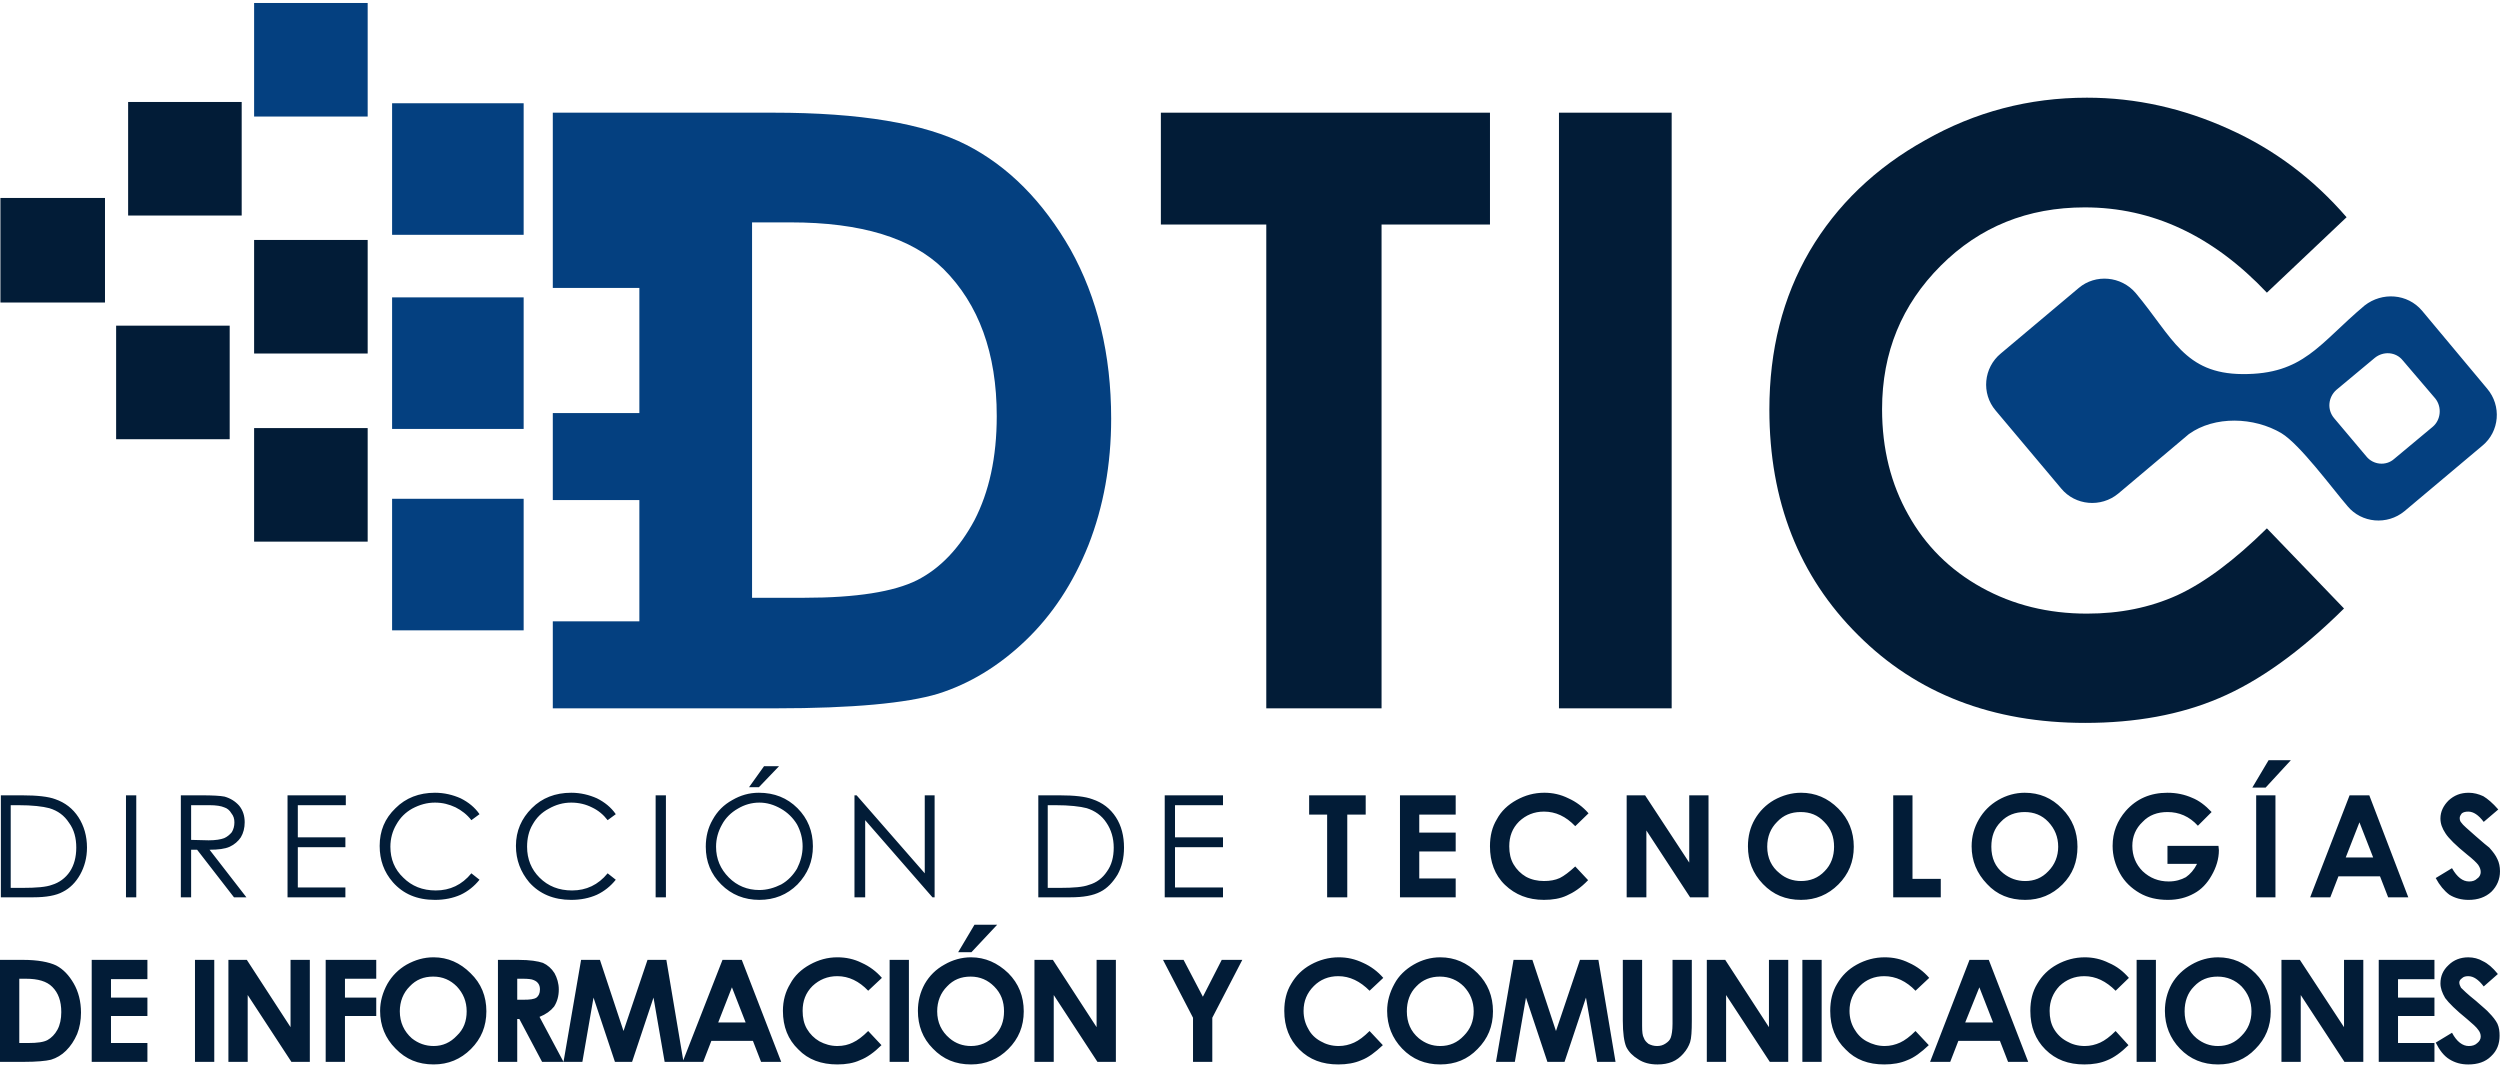
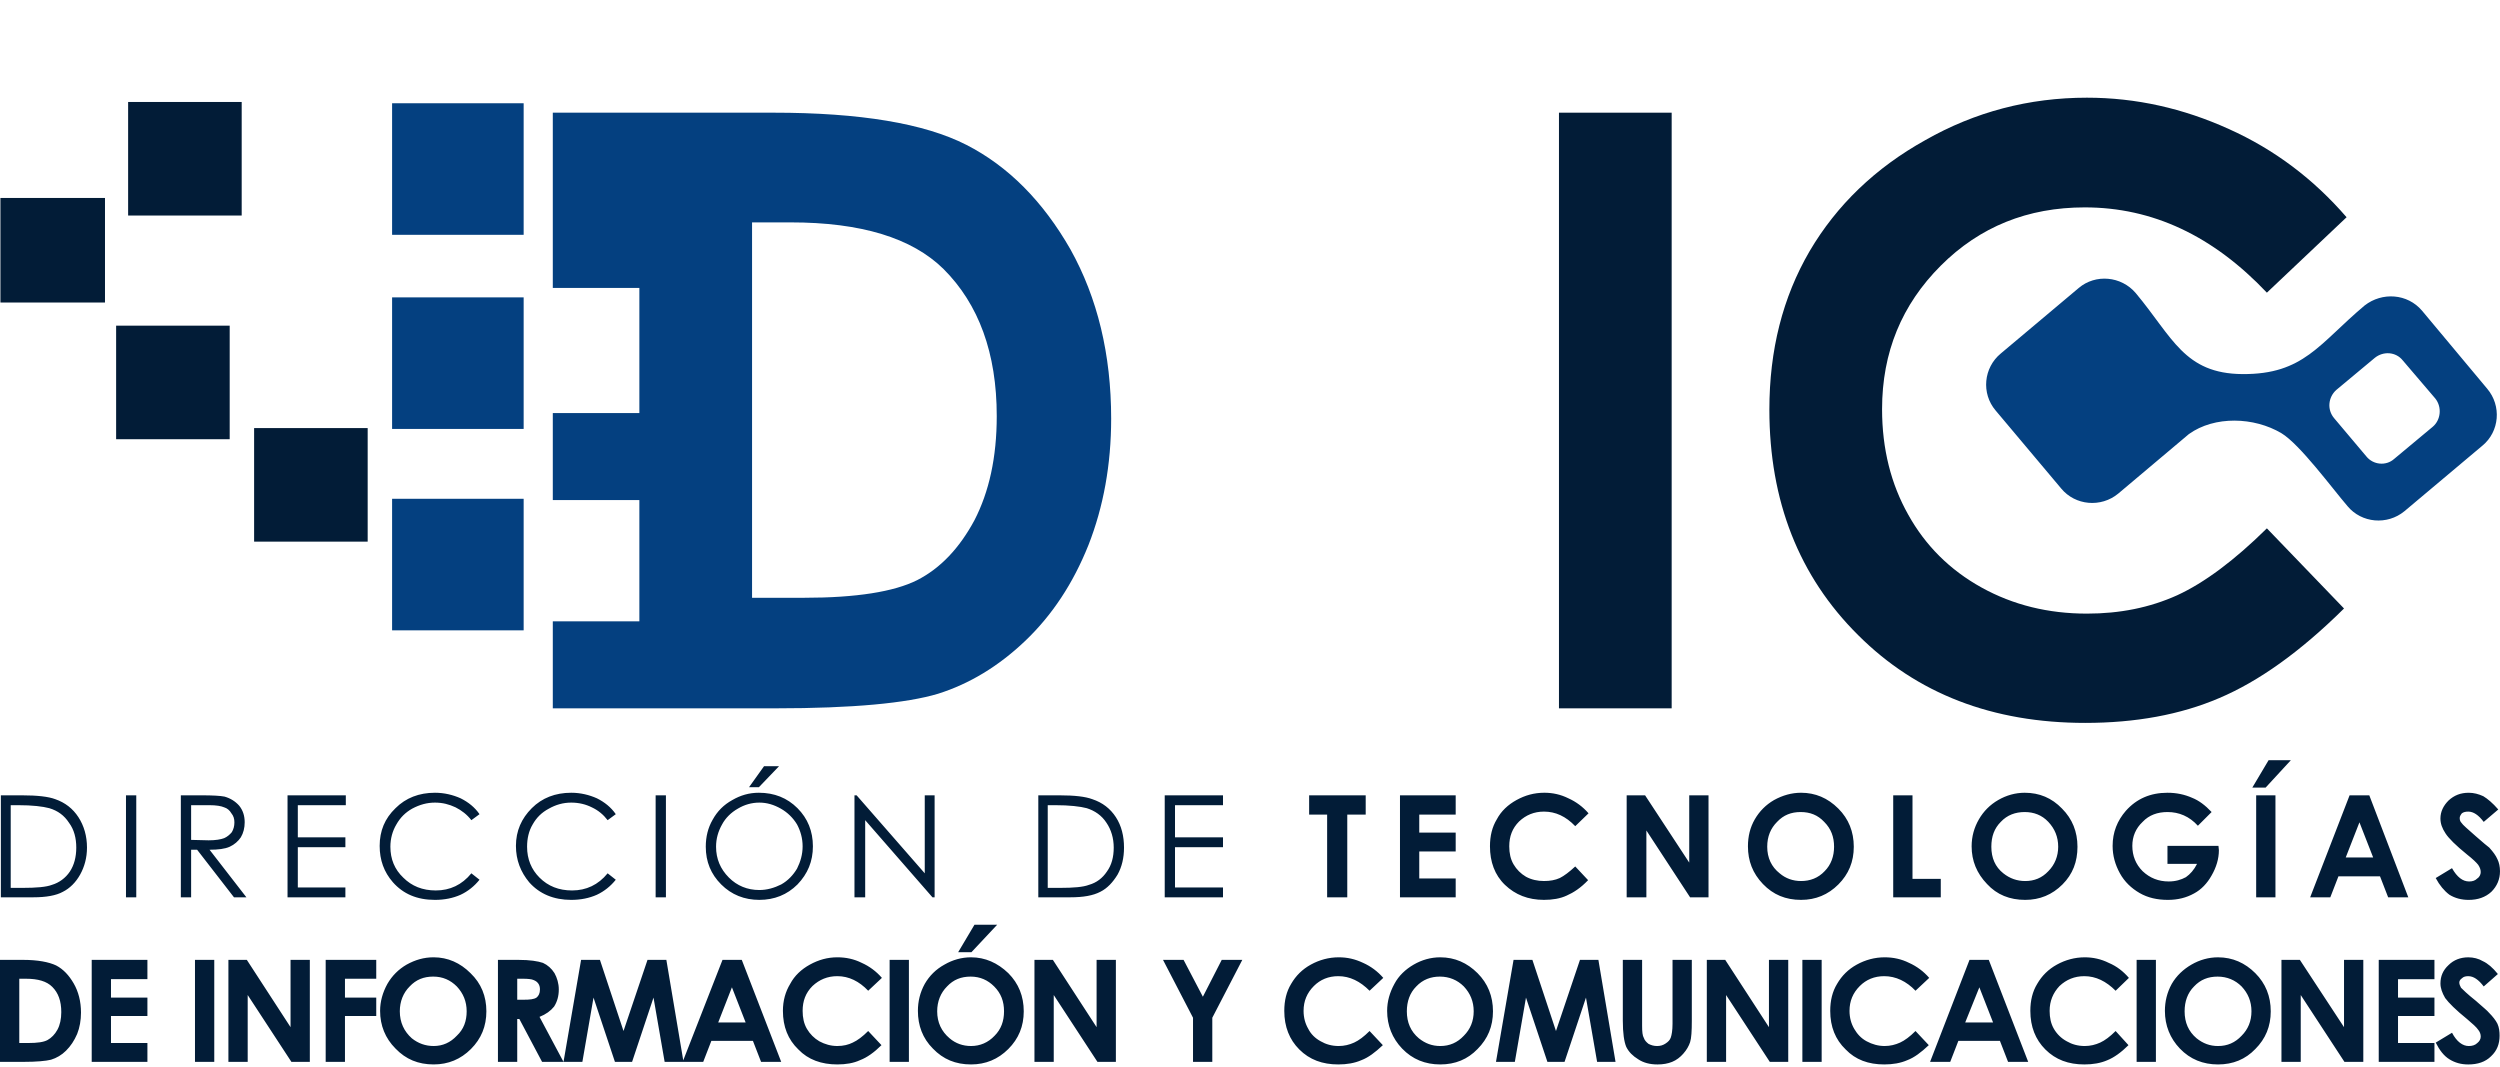
<svg xmlns="http://www.w3.org/2000/svg" xml:space="preserve" width="178px" height="76px" version="1.1" style="shape-rendering:geometricPrecision; text-rendering:geometricPrecision; image-rendering:optimizeQuality; fill-rule:evenodd; clip-rule:evenodd" viewBox="0 0 5834 2477">
  <defs>
    <style type="text/css">
   
    .fil1 {fill:#021C37}
    .fil3 {fill:#044080}
    .fil0 {fill:#021C37;fill-rule:nonzero}
    .fil2 {fill:#044080;fill-rule:nonzero}
   
  </style>
  </defs>
  <g id="Capa_x0020_1">
    <g id="_2543046388864">
      <path class="fil0" d="M0 2233l54 0c34,0 60,5 77,13 17,9 30,23 41,42 11,19 17,42 17,68 0,18 -3,35 -9,50 -7,16 -15,28 -26,39 -10,10 -22,17 -35,21 -12,3 -34,5 -64,5l-55 0 0 -238zm45 44l0 150 21 0c21,0 36,-2 45,-7 9,-5 17,-13 23,-24 6,-11 9,-25 9,-41 0,-26 -7,-45 -21,-59 -13,-13 -33,-19 -62,-19l-15 0zm169 -44l130 0 0 45 -85 0 0 43 85 0 0 43 -85 0 0 63 85 0 0 44 -130 0 0 -238zm241 0l45 0 0 238 -45 0 0 -238zm78 0l43 0 102 157 0 -157 45 0 0 238 -43 0 -102 -156 0 156 -45 0 0 -238zm227 0l118 0 0 44 -73 0 0 44 73 0 0 43 -73 0 0 107 -45 0 0 -238zm252 -6c33,0 62,13 86,37 25,24 37,54 37,89 0,35 -12,64 -36,88 -24,24 -53,36 -87,36 -36,0 -65,-12 -89,-37 -24,-24 -36,-54 -36,-88 0,-22 6,-43 17,-63 11,-19 26,-34 45,-45 20,-11 40,-17 63,-17zm-1 45c-22,0 -40,7 -55,23 -15,15 -23,35 -23,58 0,26 10,47 28,63 15,12 32,18 51,18 21,0 39,-8 54,-24 16,-15 23,-34 23,-57 0,-23 -8,-42 -23,-58 -15,-15 -33,-23 -55,-23zm151 -39l48 0c27,0 45,3 57,7 11,5 20,13 27,24 6,11 10,24 10,38 0,16 -4,29 -11,40 -8,10 -19,18 -34,24l56 105 -50 0 -53 -100 -5 0 0 100 -45 0 0 -238zm45 93l15 0c14,0 24,-1 30,-5 5,-4 8,-10 8,-19 0,-5 -1,-10 -4,-14 -3,-4 -6,-6 -11,-8 -4,-2 -13,-3 -25,-3l-13 0 0 49zm149 -93l44 0 55 166 56 -166 44 0 40 238 -44 0 -26 -150 -50 150 -40 0 -50 -150 -26 150 -44 0 41 -238zm330 0l45 0 92 238 -47 0 -19 -49 -97 0 -19 49 -48 0 93 -238zm22 64l-32 82 64 0 -32 -82zm350 -22l-32 30c-21,-22 -45,-34 -72,-34 -23,0 -42,8 -58,23 -16,16 -23,35 -23,58 0,16 3,30 10,42 7,12 17,22 29,29 13,7 27,11 42,11 14,0 26,-3 36,-8 11,-5 23,-14 36,-27l31 33c-17,17 -34,29 -50,35 -15,7 -33,10 -53,10 -37,0 -68,-11 -91,-35 -24,-23 -36,-53 -36,-90 0,-24 6,-45 17,-63 10,-19 26,-34 46,-45 20,-11 41,-17 64,-17 20,0 39,4 57,13 18,8 34,20 47,35zm18 -42l45 0 0 238 -45 0 0 -238zm190 -6c33,0 62,13 87,37 24,24 36,54 36,89 0,35 -12,64 -36,88 -24,24 -53,36 -87,36 -36,0 -65,-12 -89,-37 -24,-24 -35,-54 -35,-88 0,-22 5,-43 16,-63 11,-19 26,-34 46,-45 19,-11 40,-17 62,-17zm-1 45c-22,0 -40,7 -55,23 -15,15 -23,35 -23,58 0,26 10,47 29,63 14,12 31,18 50,18 21,0 40,-8 55,-24 15,-15 22,-34 22,-57 0,-23 -7,-42 -23,-58 -15,-15 -33,-23 -55,-23zm9 -121l53 0 -60 64 -31 0 38 -64zm140 82l43 0 102 157 0 -157 45 0 0 238 -43 0 -102 -156 0 156 -45 0 0 -238zm300 0l48 0 45 86 44 -86 48 0 -70 135 0 103 -45 0 0 -103 -70 -135zm514 42l-32 30c-22,-22 -46,-34 -73,-34 -23,0 -42,8 -57,23 -16,16 -24,35 -24,58 0,16 4,30 11,42 6,12 16,22 29,29 12,7 26,11 42,11 13,0 25,-3 36,-8 11,-5 23,-14 36,-27l31 33c-18,17 -34,29 -50,35 -16,7 -34,10 -54,10 -37,0 -67,-11 -91,-35 -23,-23 -35,-53 -35,-90 0,-24 5,-45 16,-63 11,-19 26,-34 46,-45 20,-11 42,-17 65,-17 20,0 38,4 57,13 18,8 34,20 47,35zm133 -48c34,0 63,13 87,37 24,24 36,54 36,89 0,35 -12,64 -36,88 -23,24 -52,36 -87,36 -35,0 -65,-12 -89,-37 -23,-24 -35,-54 -35,-88 0,-22 6,-43 17,-63 10,-19 26,-34 45,-45 19,-11 40,-17 62,-17zm-1 45c-21,0 -40,7 -55,23 -15,15 -22,35 -22,58 0,26 9,47 28,63 15,12 31,18 50,18 22,0 40,-8 55,-24 15,-15 23,-34 23,-57 0,-23 -8,-42 -23,-58 -15,-15 -34,-23 -56,-23zm172 -39l44 0 55 166 56 -166 43 0 40 238 -43 0 -26 -150 -50 150 -40 0 -50 -150 -26 150 -44 0 41 -238zm255 0l45 0 0 154c0,14 1,23 4,28 2,6 6,10 11,14 6,3 12,5 20,5 8,0 14,-2 20,-6 6,-4 10,-8 12,-14 2,-6 4,-16 4,-32l0 -149 45 0 0 142c0,24 -1,41 -4,50 -3,9 -8,18 -16,27 -7,8 -16,15 -26,19 -10,4 -21,6 -34,6 -18,0 -33,-4 -45,-12 -13,-8 -22,-17 -28,-29 -5,-12 -8,-32 -8,-61l0 -142zm196 0l43 0 102 157 0 -157 45 0 0 238 -43 0 -102 -156 0 156 -45 0 0 -238zm223 0l45 0 0 238 -45 0 0 -238zm296 42l-32 30c-21,-22 -46,-34 -73,-34 -23,0 -42,8 -57,23 -16,16 -24,35 -24,58 0,16 4,30 11,42 7,12 16,22 29,29 13,7 27,11 42,11 13,0 25,-3 36,-8 11,-5 23,-14 36,-27l31 33c-18,17 -34,29 -50,35 -16,7 -34,10 -54,10 -37,0 -67,-11 -90,-35 -24,-23 -36,-53 -36,-90 0,-24 5,-45 16,-63 11,-19 26,-34 46,-45 20,-11 42,-17 65,-17 20,0 39,4 57,13 18,8 34,20 47,35zm94 -42l45 0 92 238 -47 0 -19 -49 -97 0 -19 49 -47 0 92 -238zm23 64l-33 82 65 0 -32 -82zm349 -22l-31 30c-22,-22 -46,-34 -73,-34 -23,0 -42,8 -58,23 -15,16 -23,35 -23,58 0,16 3,30 10,42 7,12 17,22 30,29 12,7 26,11 42,11 13,0 25,-3 36,-8 11,-5 23,-14 36,-27l30 33c-17,17 -34,29 -49,35 -16,7 -34,10 -54,10 -37,0 -67,-11 -91,-35 -23,-23 -35,-53 -35,-90 0,-24 5,-45 16,-63 11,-19 26,-34 46,-45 20,-11 42,-17 65,-17 19,0 38,4 56,13 19,8 34,20 47,35zm18 -42l45 0 0 238 -45 0 0 -238zm190 -6c34,0 63,13 87,37 24,24 36,54 36,89 0,35 -12,64 -36,88 -23,24 -52,36 -87,36 -35,0 -65,-12 -89,-37 -23,-24 -35,-54 -35,-88 0,-22 5,-43 16,-63 11,-19 27,-34 46,-45 19,-11 40,-17 62,-17zm-1 45c-22,0 -40,7 -55,23 -15,15 -22,35 -22,58 0,26 9,47 28,63 15,12 31,18 50,18 22,0 40,-8 55,-24 15,-15 23,-34 23,-57 0,-23 -8,-42 -23,-58 -15,-15 -34,-23 -56,-23zm149 -39l43 0 103 157 0 -157 45 0 0 238 -44 0 -102 -156 0 156 -45 0 0 -238zm227 0l130 0 0 45 -85 0 0 43 85 0 0 43 -85 0 0 63 85 0 0 44 -130 0 0 -238zm278 33l-33 29c-12,-16 -24,-24 -36,-24 -6,0 -11,1 -15,5 -4,3 -6,6 -6,10 0,4 2,8 4,12 4,4 15,15 34,30 17,15 28,24 31,28 9,9 16,18 20,26 4,9 5,18 5,28 0,19 -6,35 -20,48 -13,13 -31,19 -53,19 -17,0 -31,-4 -44,-12 -13,-8 -23,-21 -32,-39l38 -23c11,21 25,31 39,31 8,0 15,-2 20,-7 5,-4 8,-9 8,-15 0,-6 -2,-11 -6,-16 -4,-6 -13,-14 -26,-25 -26,-21 -43,-38 -51,-49 -7,-12 -11,-23 -11,-34 0,-17 6,-31 19,-43 12,-12 28,-18 46,-18 12,0 24,3 34,9 11,5 23,15 35,30z" />
      <rect class="fil1" x="1" y="455" width="244" height="244" />
      <path class="fil0" d="M5476 500l-186 176c-126,-133 -267,-199 -425,-199 -133,0 -245,45 -336,136 -91,91 -137,202 -137,335 0,93 21,175 61,246 40,72 97,129 171,170 74,41 156,61 246,61 77,0 147,-14 211,-43 63,-29 133,-81 209,-156l180 187c-102,101 -199,170 -291,209 -91,39 -196,58 -313,58 -216,0 -393,-68 -530,-205 -138,-137 -207,-313 -207,-526 0,-139 31,-262 94,-370 63,-107 153,-194 270,-259 116,-66 242,-99 377,-99 115,0 225,25 331,73 107,48 198,117 275,206z" />
      <polygon class="fil0" points="3638,256 3901,256 3901,1646 3638,1646 " />
-       <polygon class="fil0" points="2709,256 3477,256 3477,517 3224,517 3224,1646 2955,1646 2955,517 2709,517 " />
      <path class="fil2" d="M1492 256l313 0c202,0 352,25 450,75 98,50 179,132 243,244 63,113 95,245 95,395 0,107 -18,206 -53,295 -36,90 -85,164 -148,224 -62,59 -130,100 -203,123 -73,22 -199,34 -379,34l-318 0 -202 0 0 -203 202 0 0 -283 -202 0 0 -203 202 0 0 -292 -202 0 0 -409 202 0zm263 256l0 876 122 0c121,0 209,-14 263,-41 55,-28 99,-75 134,-140 34,-66 52,-146 52,-243 0,-147 -42,-261 -124,-343 -74,-73 -193,-109 -357,-109l-90 0z" />
-       <rect class="fil1" x="593" y="553" width="265" height="265" />
-       <rect class="fil3" x="593" width="265" height="265" />
      <rect class="fil1" x="593" y="992" width="265" height="265" />
      <rect class="fil1" x="271" y="753" width="265" height="265" />
      <rect class="fil1" x="299" y="231" width="265" height="265" />
      <rect class="fil3" x="915" y="1157" width="307" height="307" />
      <rect class="fil3" x="915" y="687" width="307" height="307" />
      <rect class="fil3" x="915" y="234" width="307" height="307" />
      <path class="fil3" d="M5518 706c41,-32 100,-28 134,12l152 182c34,40 29,100 -11,133l-182 153c-40,33 -100,28 -133,-12 -36,-42 -111,-144 -154,-170 -64,-38 -156,-41 -216,2l-165 139c-40,33 -100,28 -133,-12l-153 -182c-34,-40 -28,-100 12,-133l182 -153c39,-33 99,-28 133,12 86,103 113,188 249,189 143,1 179,-71 285,-160zm-66 197l90 -75c20,-16 49,-14 65,6l76 89c16,20 13,50 -6,66l-90 75c-19,17 -49,14 -65,-6l-75 -89c-17,-20 -14,-49 5,-66z" />
      <path class="fil0" d="M2 2087l0 -238 49 0c36,0 62,3 78,9 23,8 41,22 54,42 13,20 20,44 20,71 0,24 -6,45 -16,63 -10,18 -24,32 -40,40 -16,9 -40,13 -69,13l-76 0zm23 -22l27 0c33,0 56,-2 69,-7 17,-5 32,-16 42,-31 10,-15 15,-34 15,-56 0,-22 -5,-42 -17,-58 -11,-17 -26,-28 -46,-34 -15,-4 -39,-7 -73,-7l-17 0 0 193zm269 -216l24 0 0 238 -24 0 0 -238zm128 0l48 0c26,0 44,1 54,3 14,4 25,11 34,21 9,11 13,24 13,39 0,13 -3,25 -9,35 -6,9 -15,17 -26,22 -11,5 -27,7 -47,7l86 111 -29 0 -86 -111 -14 0 0 111 -24 0 0 -238zm24 23l0 81 41 1c16,0 28,-2 36,-5 7,-3 13,-8 18,-14 4,-7 6,-14 6,-23 0,-8 -2,-15 -7,-21 -4,-7 -10,-12 -17,-14 -7,-3 -18,-5 -35,-5l-42 0zm225 -23l136 0 0 23 -112 0 0 75 111 0 0 23 -111 0 0 94 111 0 0 23 -135 0 0 -238zm448 44l-19 14c-10,-13 -23,-23 -37,-30 -15,-7 -30,-11 -48,-11 -19,0 -36,5 -53,14 -16,9 -28,21 -37,37 -9,15 -14,33 -14,52 0,29 10,53 30,72 20,20 45,30 76,30 33,0 61,-13 83,-40l19 15c-12,15 -27,27 -44,35 -18,8 -38,12 -60,12 -42,0 -74,-14 -98,-41 -21,-24 -31,-52 -31,-85 0,-35 12,-64 37,-88 24,-24 55,-36 92,-36 22,0 42,5 60,13 18,9 33,21 44,37zm318 0l-19 14c-10,-13 -22,-23 -37,-30 -14,-7 -30,-11 -48,-11 -19,0 -36,5 -52,14 -17,9 -29,21 -38,37 -9,15 -13,33 -13,52 0,29 10,53 29,72 20,20 45,30 76,30 33,0 61,-13 83,-40l19 15c-12,15 -27,27 -44,35 -18,8 -38,12 -60,12 -41,0 -74,-14 -98,-41 -20,-24 -31,-52 -31,-85 0,-35 13,-64 37,-88 24,-24 55,-36 92,-36 22,0 42,5 60,13 18,9 33,21 44,37zm93 -44l24 0 0 238 -24 0 0 -238zm241 -6c36,0 66,12 90,36 24,24 36,54 36,89 0,35 -12,64 -36,89 -24,24 -54,36 -89,36 -35,0 -65,-12 -89,-36 -24,-24 -36,-53 -36,-88 0,-23 5,-44 16,-63 11,-20 26,-35 46,-46 19,-11 39,-17 62,-17zm1 23c-18,0 -35,5 -50,14 -16,9 -29,22 -37,37 -9,16 -14,33 -14,52 0,28 10,52 30,72 19,19 43,29 71,29 18,0 35,-5 51,-13 16,-9 28,-22 37,-37 8,-16 13,-33 13,-52 0,-19 -5,-36 -13,-51 -9,-15 -22,-28 -38,-37 -16,-9 -32,-14 -50,-14zm11 -85l35 0 -47 49 -23 0 35 -49zm211 306l0 -238 5 0 159 182 0 -182 23 0 0 238 -5 0 -157 -180 0 180 -25 0zm429 0l0 -238 49 0c36,0 61,3 77,9 24,8 42,22 55,42 13,20 19,44 19,71 0,24 -5,45 -15,63 -11,18 -24,32 -40,40 -17,9 -40,13 -70,13l-75 0zm22 -22l28 0c33,0 55,-2 68,-7 18,-5 32,-16 42,-31 11,-15 16,-34 16,-56 0,-22 -6,-42 -17,-58 -11,-17 -27,-28 -46,-34 -15,-4 -40,-7 -74,-7l-17 0 0 193zm273 -216l136 0 0 23 -112 0 0 75 112 0 0 23 -112 0 0 94 112 0 0 23 -136 0 0 -238zm337 0l132 0 0 45 -43 0 0 193 -47 0 0 -193 -42 0 0 -45zm212 0l130 0 0 45 -85 0 0 42 85 0 0 44 -85 0 0 63 85 0 0 44 -130 0 0 -238zm440 42l-31 30c-22,-23 -46,-34 -73,-34 -23,0 -42,8 -58,23 -16,16 -23,35 -23,58 0,16 3,30 10,42 7,12 17,22 29,29 13,7 27,10 42,10 14,0 26,-2 37,-7 10,-5 22,-14 36,-27l30 32c-17,18 -34,29 -50,36 -15,7 -33,10 -53,10 -37,0 -67,-12 -91,-35 -24,-23 -35,-54 -35,-90 0,-24 5,-45 16,-63 10,-19 26,-34 46,-45 20,-11 41,-17 65,-17 19,0 38,4 56,13 18,8 34,20 47,35zm89 -42l43 0 103 157 0 -157 45 0 0 238 -43 0 -102 -156 0 156 -46 0 0 -238zm407 -6c33,0 62,12 87,37 24,24 36,54 36,89 0,35 -12,64 -36,88 -24,24 -53,36 -87,36 -36,0 -65,-12 -89,-37 -24,-25 -35,-54 -35,-88 0,-23 5,-44 16,-63 11,-19 26,-34 45,-45 20,-11 41,-17 63,-17zm-1 45c-22,0 -40,7 -55,23 -15,15 -23,34 -23,58 0,26 10,47 29,62 14,12 31,18 50,18 21,0 40,-7 55,-23 15,-15 22,-35 22,-57 0,-23 -7,-42 -23,-58 -15,-16 -33,-23 -55,-23zm216 -39l45 0 0 195 66 0 0 43 -111 0 0 -238zm307 -6c34,0 63,12 87,37 24,24 36,54 36,89 0,35 -11,64 -35,88 -24,24 -53,36 -87,36 -36,0 -66,-12 -89,-37 -24,-25 -36,-54 -36,-88 0,-23 6,-44 17,-63 11,-19 26,-34 45,-45 19,-11 40,-17 62,-17zm0 45c-22,0 -41,7 -56,23 -15,15 -22,34 -22,58 0,26 9,47 28,62 15,12 32,18 51,18 21,0 39,-7 54,-23 15,-15 23,-35 23,-57 0,-23 -8,-42 -23,-58 -15,-16 -34,-23 -55,-23zm436 0l-32 32c-20,-22 -44,-32 -71,-32 -23,0 -43,7 -58,23 -16,15 -24,34 -24,56 0,23 8,43 24,59 17,16 37,24 61,24 16,0 29,-4 40,-10 10,-7 19,-17 26,-31l-69 0 0 -42 119 0 1 10c0,20 -6,40 -17,59 -10,18 -24,33 -41,42 -18,10 -38,15 -61,15 -25,0 -47,-5 -66,-16 -19,-11 -35,-26 -46,-46 -11,-20 -17,-41 -17,-64 0,-32 11,-59 31,-82 25,-28 57,-42 97,-42 21,0 40,4 58,12 15,6 30,17 45,33zm104 -39l45 0 0 238 -45 0 0 -238zm29 -82l52 0 -59 64 -31 0 38 -64zm189 82l46 0 91 238 -47 0 -19 -49 -97 0 -19 49 -47 0 92 -238zm23 63l-32 82 64 0 -32 -82zm324 -30l-34 29c-12,-16 -24,-24 -36,-24 -6,0 -11,1 -15,4 -3,4 -5,7 -5,11 0,4 1,8 4,11 3,5 15,15 33,31 17,15 28,24 32,27 9,10 15,18 19,27 4,8 6,18 6,28 0,19 -7,35 -20,48 -14,13 -32,19 -53,19 -17,0 -32,-4 -45,-12 -12,-9 -23,-22 -32,-39l38 -23c12,21 25,31 40,31 8,0 14,-2 19,-7 6,-4 8,-10 8,-15 0,-6 -2,-11 -6,-17 -4,-5 -12,-13 -26,-24 -26,-21 -43,-38 -50,-49 -8,-12 -12,-23 -12,-35 0,-16 7,-30 19,-42 13,-12 28,-18 47,-18 12,0 23,3 34,8 10,6 22,16 35,31z" />
    </g>
  </g>
</svg>